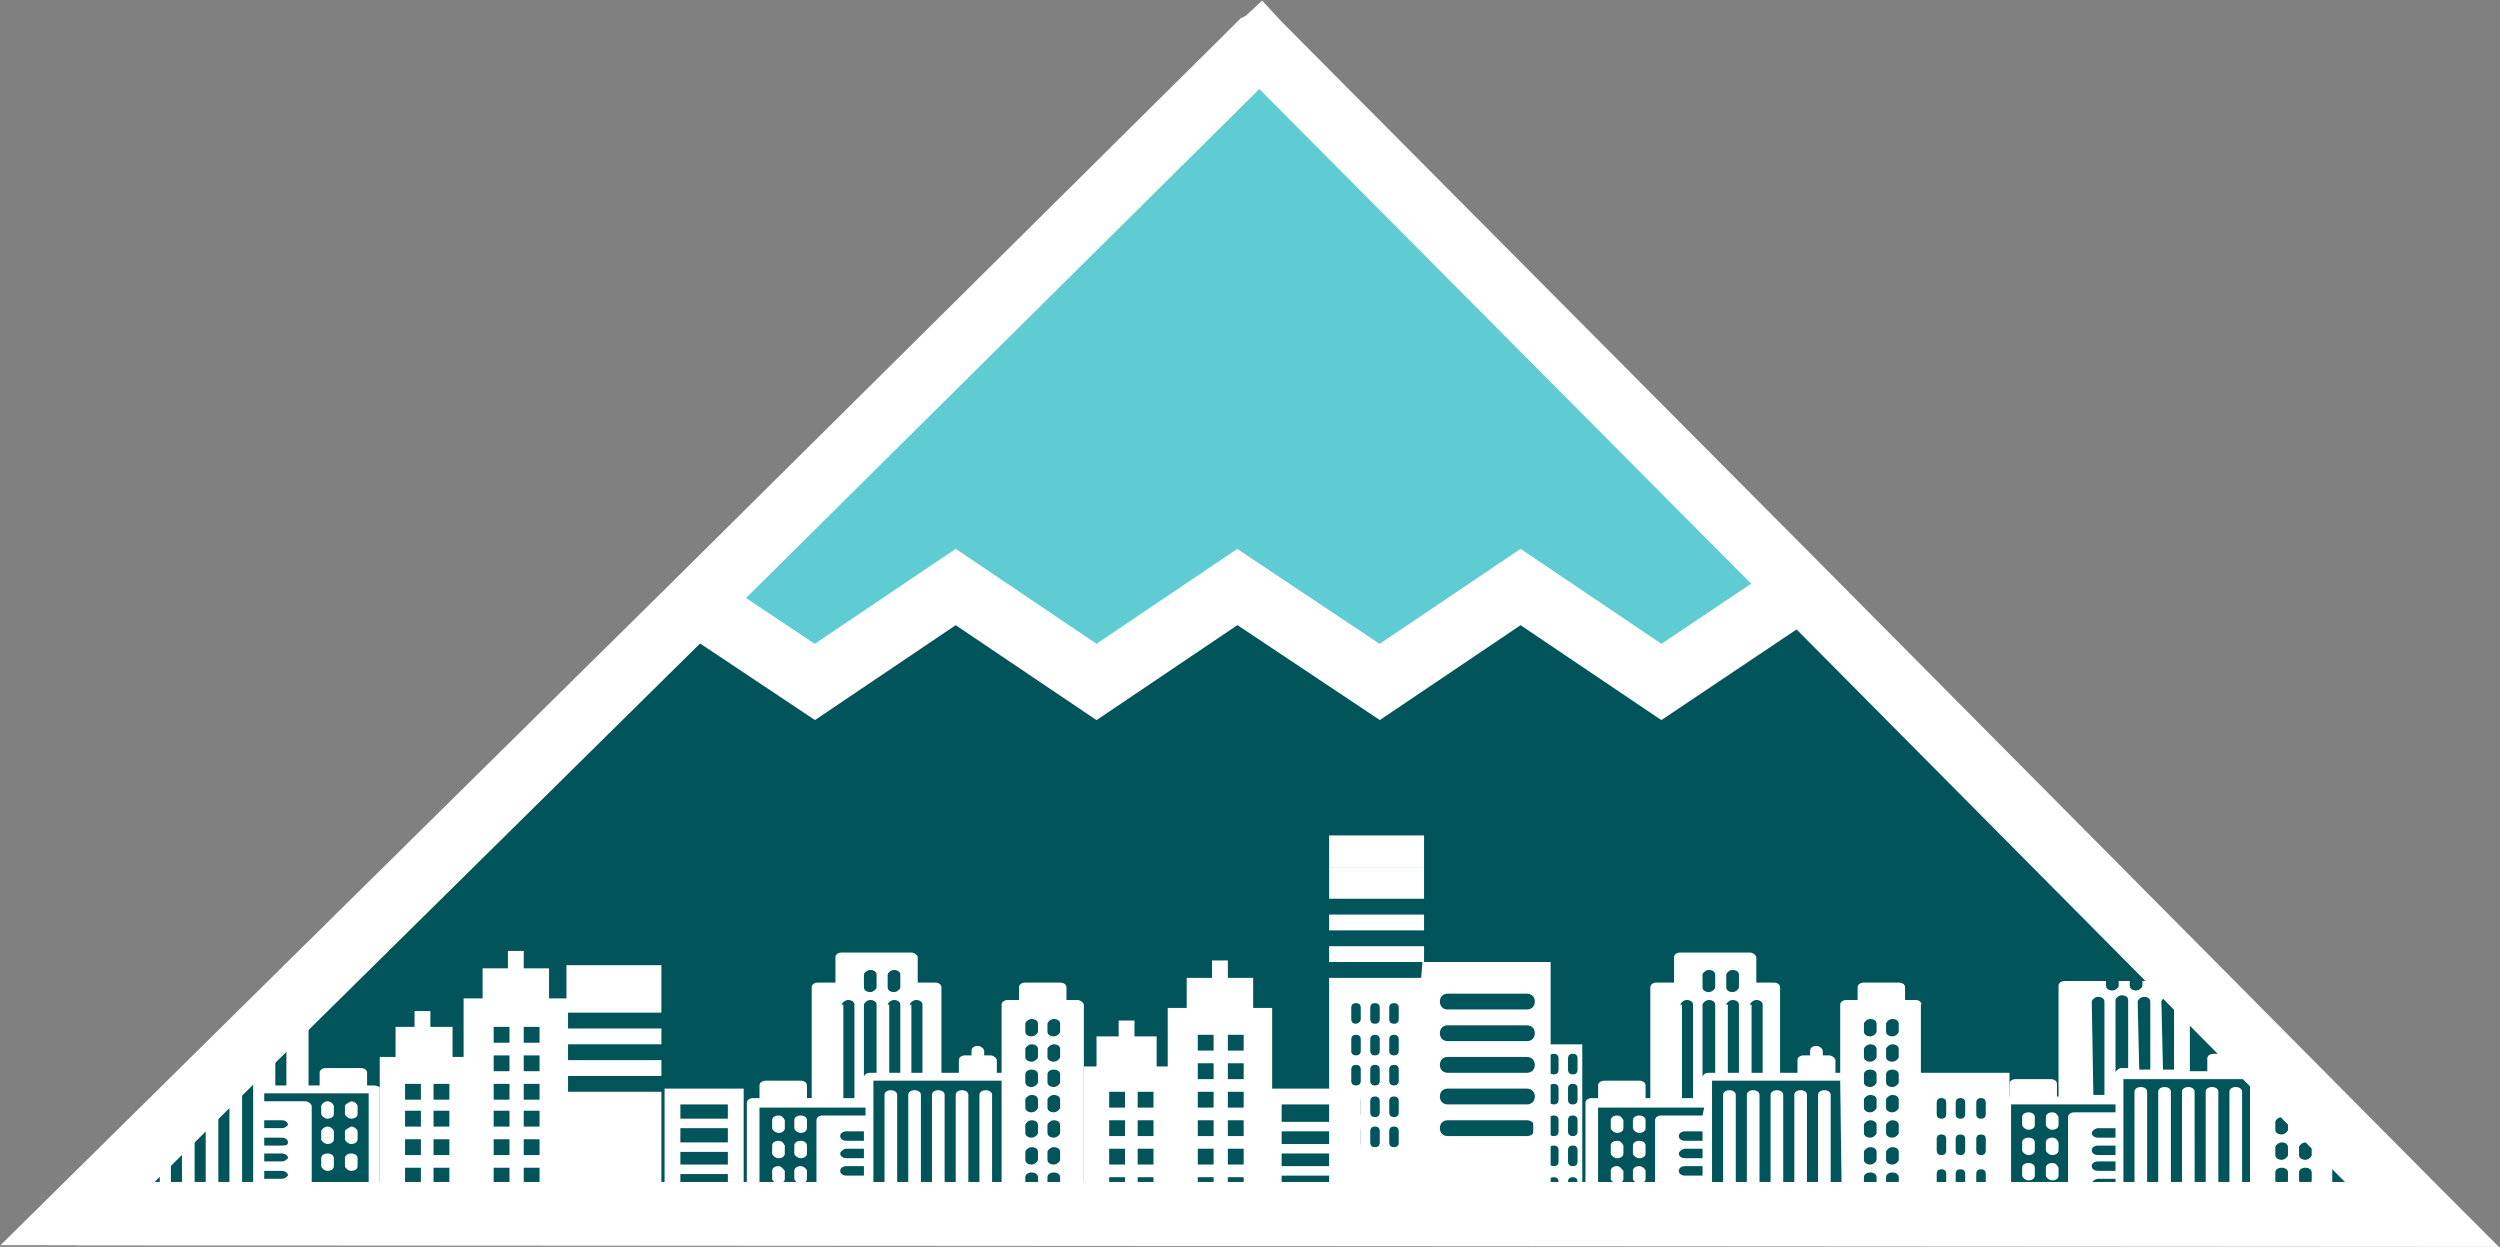
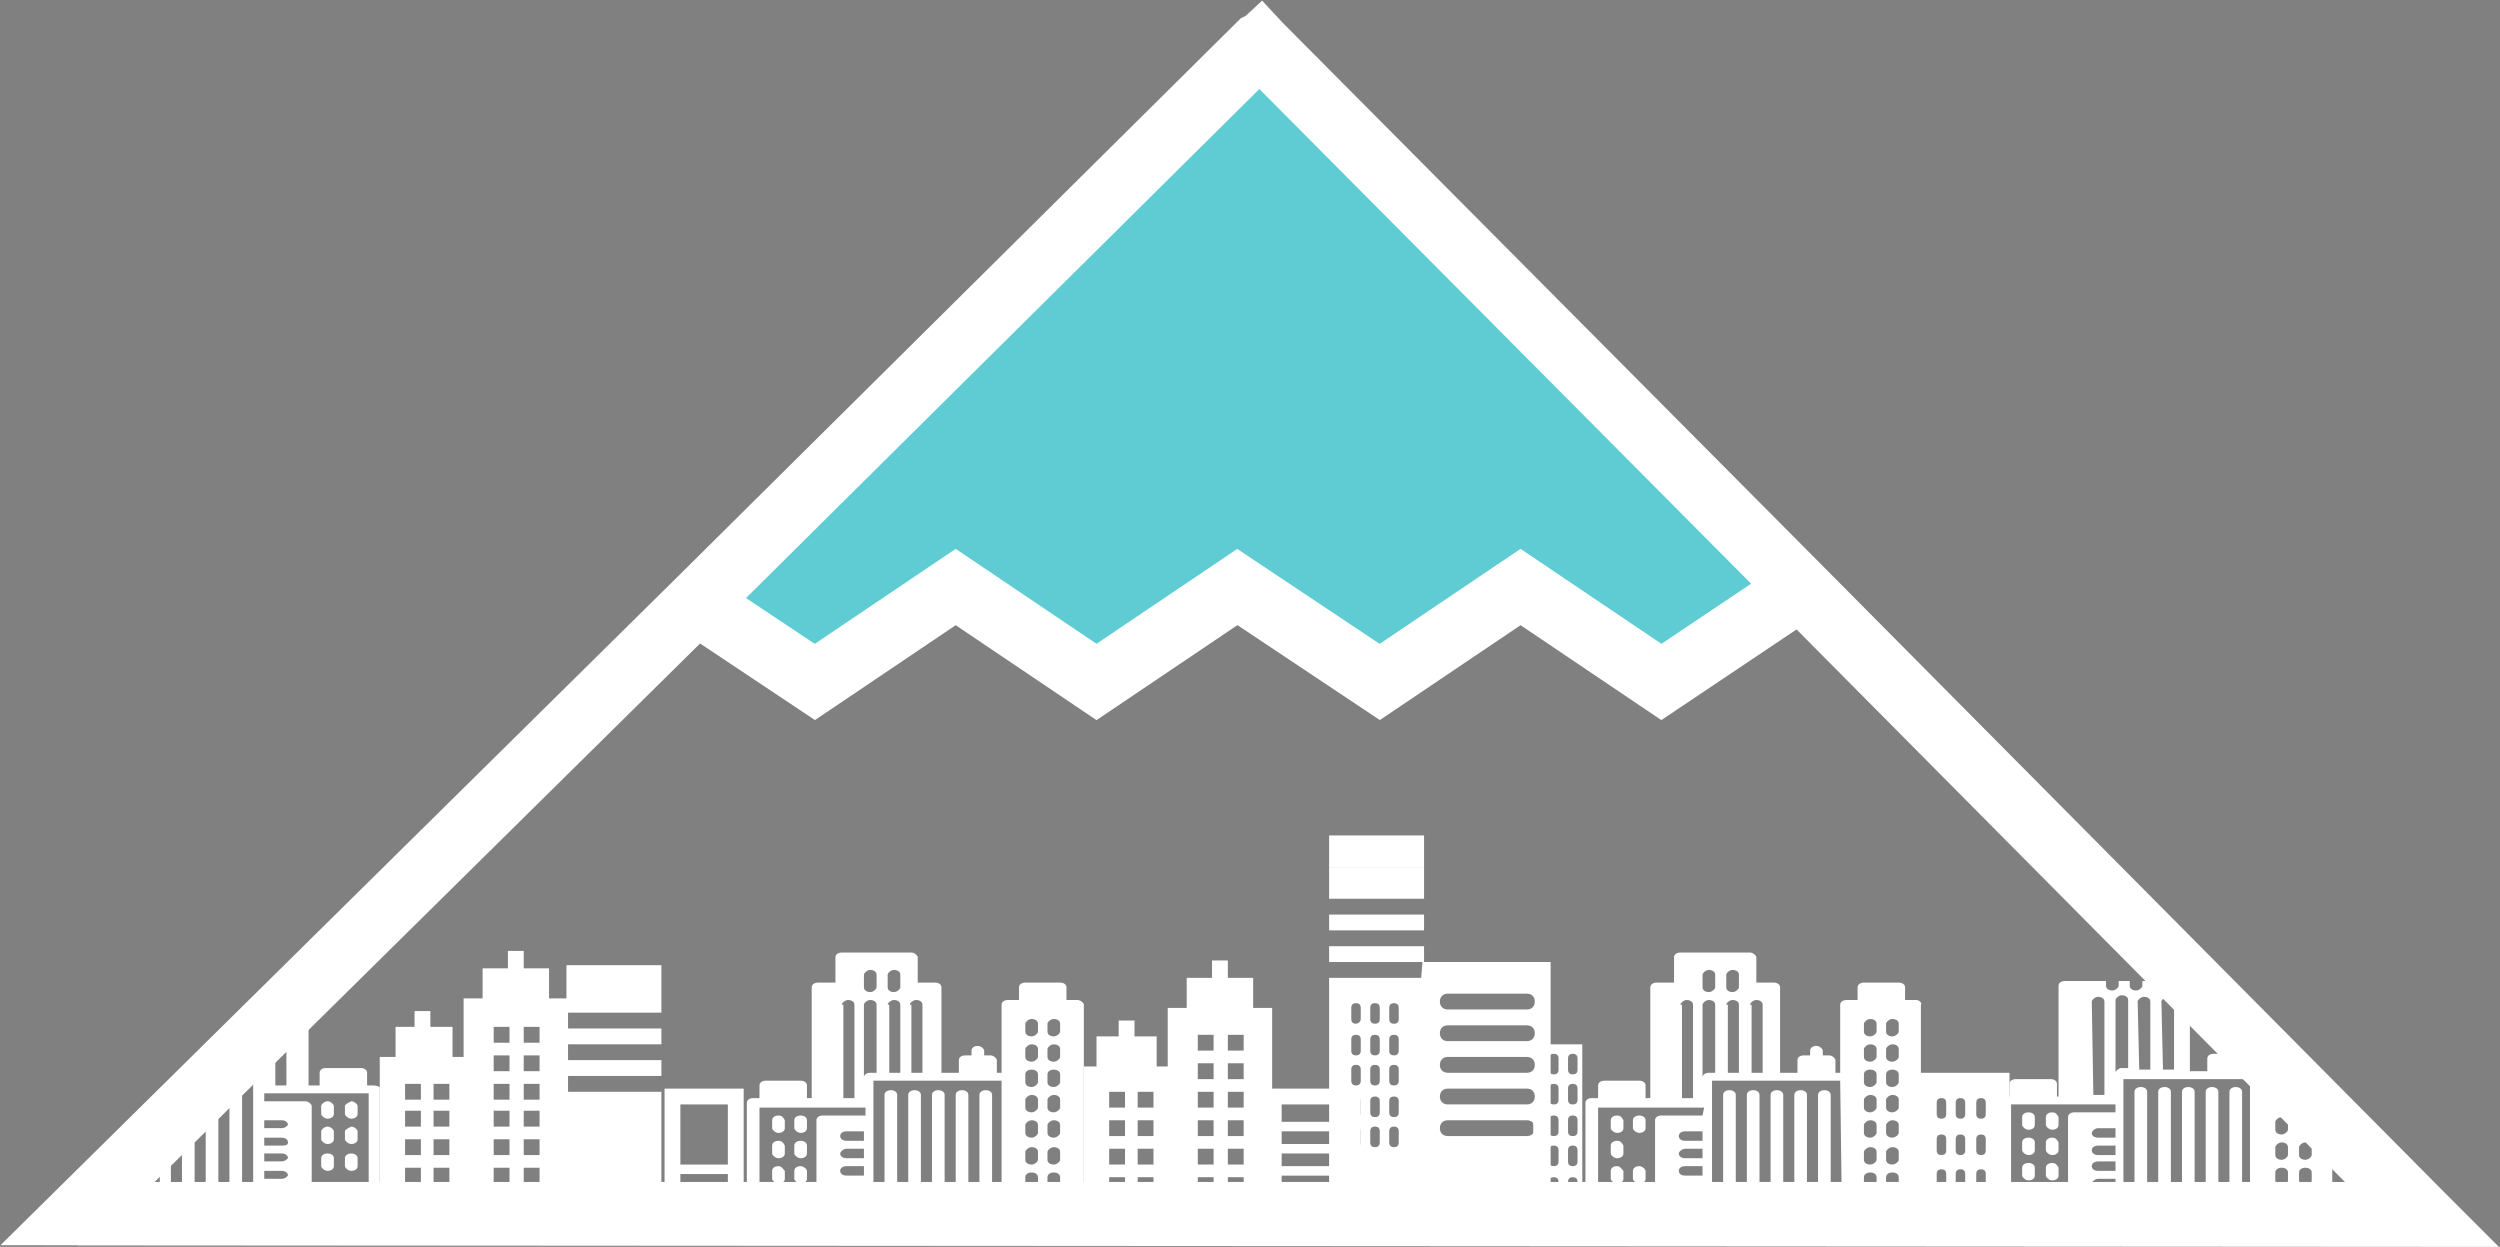
<svg xmlns="http://www.w3.org/2000/svg" version="1.1" id="Layer_2_1_" x="0px" y="0px" viewBox="0 0 158 78.8" style="enable-background:new 0 0 158 78.8;" xml:space="preserve">
  <rect x="0" y="0" width="158" height="78.8" fill="#808080" stroke="none" />
  <style type="text/css">
	.st0{fill:#FFFFFF;}
	.st1{fill:#00545A;}
	.st2{fill:#5FCCD3;}
	.st3{fill:none;stroke:#FFFFFF;stroke-width:0.5;stroke-linecap:round;stroke-linejoin:round;}
	.st4{fill:none;stroke:#FFFFFF;stroke-width:4;stroke-miterlimit:10;}
</style>
-   <polyline class="st1" points="79.4,3.7 4.6,77.7 152.8,77.8 77.9,2.4 " />
  <g id="XMLID_11_">
    <g>
      <polygon class="st2" points="79.6,2.8 113.8,37.2 105,43.1 96.1,37.1 87.2,43.1 78.2,37.1 69.3,43.1 60.4,37.1 51.5,43.1 44,38.1       " />
    </g>
    <g>
      <line class="st3" x1="153" y1="76.7" x2="154.5" y2="76.7" />
      <line class="st4" x1="4.9" y1="76.7" x2="153" y2="76.7" />
      <polyline class="st4" points="79.8,2.7 79.6,2.8 44,38.1 4.9,76.7 153.1,76.8 153,76.7 113.8,37.2 79.6,2.8 78.3,1.4   " />
      <polyline class="st4" points="43.4,37.7 44,38.1 51.5,43.1 60.4,37.1 69.3,43.1 78.2,37.1 87.2,43.1 96.1,37.1 105,43.1     113.8,37.2 113.9,37.1   " />
    </g>
  </g>
  <g>
    <g>
      <g>
        <g>
          <g>
            <path class="st0" d="M49.2,72.1c-0.2,0-0.4,0.1-0.4,0.3v0.5c0,0.1,0.2,0.3,0.4,0.3s0.4-0.1,0.4-0.3v-0.5       C49.5,72.2,49.4,72.1,49.2,72.1z" />
            <path class="st0" d="M49.2,73.7c-0.2,0-0.4,0.1-0.4,0.3v0.5c0,0.1,0.2,0.3,0.4,0.3s0.4-0.1,0.4-0.3V74       C49.5,73.9,49.4,73.7,49.2,73.7z" />
            <path class="st0" d="M49.2,70.5c-0.2,0-0.4,0.1-0.4,0.3v0.5c0,0.1,0.2,0.3,0.4,0.3s0.4-0.1,0.4-0.3v-0.5       C49.5,70.6,49.4,70.5,49.2,70.5z" />
            <path class="st0" d="M50.6,72.1c-0.2,0-0.4,0.1-0.4,0.3v0.5c0,0.1,0.2,0.3,0.4,0.3s0.4-0.1,0.4-0.3v-0.5       C51,72.2,50.8,72.1,50.6,72.1z" />
            <path class="st0" d="M50.6,70.5c-0.2,0-0.4,0.1-0.4,0.3v0.5c0,0.1,0.2,0.3,0.4,0.3s0.4-0.1,0.4-0.3v-0.5       C51,70.6,50.8,70.5,50.6,70.5z" />
            <path class="st0" d="M50.6,73.7c-0.2,0-0.4,0.1-0.4,0.3v0.5c0,0.1,0.2,0.3,0.4,0.3s0.4-0.1,0.4-0.3V74       C51,73.9,50.8,73.7,50.6,73.7z" />
            <path class="st0" d="M68.1,63.2h-0.7v-0.8c0-0.2-0.2-0.3-0.4-0.3h-2.2c-0.2,0-0.4,0.1-0.4,0.3v0.8h-0.7c-0.2,0-0.4,0.1-0.4,0.3       v4.3H63V67c0-0.1-0.2-0.3-0.4-0.3h-0.4v-0.3c0-0.1-0.2-0.3-0.4-0.3s-0.4,0.1-0.4,0.3v0.3H61c-0.2,0-0.4,0.1-0.4,0.3v0.8h-1.1       v-5.4c0-0.2-0.2-0.3-0.4-0.3H58v-1.6c0-0.1-0.2-0.3-0.4-0.3h-4.4c-0.2,0-0.4,0.1-0.4,0.3v1.6h-1.1c-0.2,0-0.4,0.1-0.4,0.3v7H51       v-0.8c0-0.2-0.2-0.3-0.4-0.3h-2.2c-0.2,0-0.4,0.1-0.4,0.3v0.8h-0.4c-0.2,0-0.4,0.1-0.4,0.3v6.5c0,0.1,0.2,0.3,0.4,0.3H52h3h8.7       h4.4c0.2,0,0.4-0.1,0.4-0.3V63.5C68.5,63.4,68.3,63.2,68.1,63.2z M57.5,63.5c0-0.1,0.2-0.3,0.4-0.3s0.4,0.1,0.4,0.3v4.3h-0.7       v-4.3H57.5z M56.1,61.6c0-0.1,0.2-0.3,0.4-0.3s0.4,0.1,0.4,0.3v0.8c0,0.1-0.2,0.3-0.4,0.3s-0.4-0.1-0.4-0.3V61.6z M56.1,63.5       c0-0.1,0.2-0.3,0.4-0.3s0.4,0.1,0.4,0.3v4.3h-0.7v-4.3H56.1z M54.6,61.6c0-0.1,0.2-0.3,0.4-0.3s0.4,0.1,0.4,0.3v0.8       c0,0.1-0.2,0.3-0.4,0.3s-0.4-0.1-0.4-0.3V61.6z M53.2,63.5c0-0.1,0.2-0.3,0.4-0.3s0.4,0.1,0.4,0.3v5.9h-0.7v-5.9H53.2z        M54.6,75.4h-1.1c-0.2,0-0.4-0.1-0.4-0.3c0-0.1,0.2-0.3,0.4-0.3h1.1V75.4z M54.6,74.3h-1.1c-0.2,0-0.4-0.1-0.4-0.3       c0-0.2,0.2-0.3,0.4-0.3h1.1V74.3z M54.6,73.2h-1.1c-0.2,0-0.4-0.1-0.4-0.3c0-0.1,0.2-0.3,0.4-0.3h1.1V73.2z M54.6,72.1h-1.1       c-0.2,0-0.4-0.1-0.4-0.3s0.2-0.3,0.4-0.3h1.1V72.1z M54.6,70.5H52c-0.2,0-0.4,0.1-0.4,0.3v5.1H48V70h0.4h2.2h1.5h1.5h1.1v0.5       H54.6z M54.6,68.1v-4.6c0-0.1,0.2-0.3,0.4-0.3s0.4,0.1,0.4,0.3v4.3H55C54.8,67.8,54.6,67.9,54.6,68.1z M63.4,75.9h-0.7v-6.7       c0-0.2-0.2-0.3-0.4-0.3s-0.4,0.1-0.4,0.3v6.7h-0.7v-6.7c0-0.2-0.2-0.3-0.4-0.3s-0.4,0.1-0.4,0.3v6.7h-0.7v-6.7       c0-0.2-0.2-0.3-0.4-0.3s-0.4,0.1-0.4,0.3v6.7h-0.7v-6.7c0-0.2-0.2-0.3-0.4-0.3s-0.4,0.1-0.4,0.3v6.7h-0.7v-6.7       c0-0.2-0.2-0.3-0.4-0.3s-0.4,0.1-0.4,0.3v6.7h-0.7v-0.8V74v-1.1v-1.1v-1.1v-1.1v-1.3h1.1h1.5h1.5h1.8h1.5h0.7v7.6H63.4z        M65.6,74.9c0,0.2-0.2,0.3-0.4,0.3s-0.4-0.1-0.4-0.3v-0.5c0-0.2,0.2-0.3,0.4-0.3s0.4,0.1,0.4,0.3V74.9z M65.6,73.3       c0,0.1-0.2,0.3-0.4,0.3s-0.4-0.1-0.4-0.3v-0.5c0-0.1,0.2-0.3,0.4-0.3s0.4,0.1,0.4,0.3V73.3z M65.6,71.6c0,0.1-0.2,0.3-0.4,0.3       s-0.4-0.1-0.4-0.3v-0.5c0-0.1,0.2-0.3,0.4-0.3s0.4,0.1,0.4,0.3V71.6z M65.6,70c0,0.1-0.2,0.3-0.4,0.3s-0.4-0.1-0.4-0.3v-0.5       c0-0.1,0.2-0.3,0.4-0.3s0.4,0.1,0.4,0.3V70z M65.6,68.4c0,0.1-0.2,0.3-0.4,0.3s-0.4-0.1-0.4-0.3v-0.5c0-0.2,0.2-0.3,0.4-0.3       s0.4,0.1,0.4,0.3V68.4z M65.6,66.8c0,0.1-0.2,0.3-0.4,0.3s-0.4-0.1-0.4-0.3v-0.5c0-0.1,0.2-0.3,0.4-0.3s0.4,0.1,0.4,0.3V66.8z        M65.6,65.2c0,0.1-0.2,0.3-0.4,0.3s-0.4-0.1-0.4-0.3v-0.5c0-0.1,0.2-0.3,0.4-0.3s0.4,0.1,0.4,0.3V65.2z M67,74.9       c0,0.2-0.2,0.3-0.4,0.3c-0.2,0-0.4-0.1-0.4-0.3v-0.5c0-0.2,0.2-0.3,0.4-0.3c0.2,0,0.4,0.1,0.4,0.3V74.9z M67,73.3       c0,0.1-0.2,0.3-0.4,0.3c-0.2,0-0.4-0.1-0.4-0.3v-0.5c0-0.1,0.2-0.3,0.4-0.3c0.2,0,0.4,0.1,0.4,0.3V73.3z M67,71.6       c0,0.1-0.2,0.3-0.4,0.3c-0.2,0-0.4-0.1-0.4-0.3v-0.5c0-0.1,0.2-0.3,0.4-0.3c0.2,0,0.4,0.1,0.4,0.3V71.6z M67,70       c0,0.1-0.2,0.3-0.4,0.3c-0.2,0-0.4-0.1-0.4-0.3v-0.5c0-0.1,0.2-0.3,0.4-0.3c0.2,0,0.4,0.1,0.4,0.3V70z M67,68.4       c0,0.1-0.2,0.3-0.4,0.3c-0.2,0-0.4-0.1-0.4-0.3v-0.5c0-0.2,0.2-0.3,0.4-0.3c0.2,0,0.4,0.1,0.4,0.3V68.4z M67,66.8       c0,0.1-0.2,0.3-0.4,0.3c-0.2,0-0.4-0.1-0.4-0.3v-0.5c0-0.1,0.2-0.3,0.4-0.3c0.2,0,0.4,0.1,0.4,0.3V66.8z M67,65.2       c0,0.1-0.2,0.3-0.4,0.3c-0.2,0-0.4-0.1-0.4-0.3v-0.5c0-0.1,0.2-0.3,0.4-0.3c0.2,0,0.4,0.1,0.4,0.3V65.2z" />
          </g>
        </g>
      </g>
      <g>
        <g>
          <g>
            <path class="st0" d="M21.8,71.5V72c0,0.1,0.2,0.3,0.4,0.3c0.2,0,0.4-0.1,0.4-0.3v-0.5c0-0.1-0.2-0.3-0.4-0.3       C22,71.3,21.8,71.4,21.8,71.5z" />
            <path class="st0" d="M21.8,73.2v0.5c0,0.1,0.2,0.3,0.4,0.3c0.2,0,0.4-0.1,0.4-0.3v-0.5c0-0.2-0.2-0.3-0.4-0.3       C22,72.9,21.8,73,21.8,73.2z" />
            <path class="st0" d="M21.8,69.9v0.5c0,0.1,0.2,0.3,0.4,0.3c0.2,0,0.4-0.1,0.4-0.3v-0.5c0-0.1-0.2-0.3-0.4-0.3       C22,69.7,21.8,69.8,21.8,69.9z" />
            <path class="st0" d="M20.3,71.5V72c0,0.1,0.2,0.3,0.4,0.3s0.4-0.1,0.4-0.3v-0.5c0-0.1-0.2-0.3-0.4-0.3S20.3,71.4,20.3,71.5z" />
            <path class="st0" d="M20.3,69.9v0.5c0,0.1,0.2,0.3,0.4,0.3s0.4-0.1,0.4-0.3v-0.5c0-0.1-0.2-0.3-0.4-0.3S20.3,69.8,20.3,69.9z" />
            <path class="st0" d="M20.3,73.2v0.5c0,0.1,0.2,0.3,0.4,0.3s0.4-0.1,0.4-0.3v-0.5c0-0.2-0.2-0.3-0.4-0.3S20.3,73,20.3,73.2z" />
            <path class="st0" d="M23.6,68.6h-0.4v-0.8c0-0.2-0.2-0.3-0.4-0.3h-2.2c-0.2,0-0.4,0.1-0.4,0.3v0.8h-0.7v-6.7       c0,0.1-0.1,0.2-0.1,0.3c-0.4,0.9-1.5,0.4-1.6-0.4c-0.1,0-0.2,0-0.3,0c0.1,0.2,0.1,0.5,0,0.7c0.1,0,0.1-0.1,0.2-0.1       c0.2,0,0.4,0.1,0.4,0.3v5.9h-0.7v-5.8c-0.2,0.4-0.4,0.7-0.6,1c0.1,0.3,0.1,0.7-0.1,0.9v2.5c0-0.1-0.2-0.3-0.4-0.3H16v-1.7       c-0.2,0.2-0.5,0.3-0.7,0.4V67h-0.7v-0.8c-0.2,0.1-0.5,0.3-0.7,0.4V67h-0.6c-0.3,0.2-0.5,0.4-0.8,0.5H16V75h-0.7v-6.7       c0-0.2-0.2-0.3-0.4-0.3s-0.4,0.1-0.4,0.3V75h-0.7v-6.7c0-0.2-0.2-0.3-0.4-0.3S13,68.1,13,68.3V75h-0.7v-6.7       c0-0.2-0.2-0.3-0.4-0.3s-0.4,0.1-0.4,0.3V75h-0.7v-6.3c-0.3,0.2-0.5,0.5-0.7,0.7V75H9.4v-4.7l0,0c-0.1,0.2-0.3,0.3-0.4,0.3       c-0.1,0.1-0.2,0.2-0.3,0.2V75H8.1c0,0.2-0.1,0.4-0.2,0.5h15.7c0.2,0,0.4-0.1,0.4-0.3v-6.5C24,68.7,23.8,68.6,23.6,68.6z        M17.8,74.5h-1.1V74h1.1c0.2,0,0.4,0.1,0.4,0.3C18.1,74.4,18,74.5,17.8,74.5z M17.8,73.4h-1.1v-0.5h1.1c0.2,0,0.4,0.1,0.4,0.3       C18.1,73.3,18,73.4,17.8,73.4z M17.8,72.4h-1.1v-0.5h1.1c0.2,0,0.4,0.1,0.4,0.3S18,72.4,17.8,72.4z M17.8,71.3h-1.1v-0.5h1.1       c0.2,0,0.4,0.1,0.4,0.3C18.1,71.2,18,71.3,17.8,71.3z M23.3,75h-3.6v-5.1c0-0.1-0.2-0.3-0.4-0.3h-2.6v-0.5h6.6V75z" />
          </g>
        </g>
      </g>
      <g>
        <g>
          <g>
            <path class="st0" d="M102.2,72.1c-0.2,0-0.4,0.1-0.4,0.3v0.5c0,0.1,0.2,0.3,0.4,0.3c0.2,0,0.4-0.1,0.4-0.3v-0.5       C102.5,72.2,102.4,72.1,102.2,72.1z" />
            <path class="st0" d="M102.2,73.7c-0.2,0-0.4,0.1-0.4,0.3v0.5c0,0.1,0.2,0.3,0.4,0.3c0.2,0,0.4-0.1,0.4-0.3V74       C102.5,73.9,102.4,73.7,102.2,73.7z" />
            <path class="st0" d="M102.2,70.5c-0.2,0-0.4,0.1-0.4,0.3v0.5c0,0.1,0.2,0.3,0.4,0.3c0.2,0,0.4-0.1,0.4-0.3v-0.5       C102.5,70.6,102.4,70.5,102.2,70.5z" />
-             <path class="st0" d="M103.6,72.1c-0.2,0-0.4,0.1-0.4,0.3v0.5c0,0.1,0.2,0.3,0.4,0.3c0.2,0,0.4-0.1,0.4-0.3v-0.5       C104,72.2,103.8,72.1,103.6,72.1z" />
            <path class="st0" d="M103.6,70.5c-0.2,0-0.4,0.1-0.4,0.3v0.5c0,0.1,0.2,0.3,0.4,0.3c0.2,0,0.4-0.1,0.4-0.3v-0.5       C104,70.6,103.8,70.5,103.6,70.5z" />
            <path class="st0" d="M103.6,73.7c-0.2,0-0.4,0.1-0.4,0.3v0.5c0,0.1,0.2,0.3,0.4,0.3c0.2,0,0.4-0.1,0.4-0.3V74       C104,73.9,103.8,73.7,103.6,73.7z" />
            <path class="st0" d="M121.1,63.2h-0.7v-0.8c0-0.2-0.2-0.3-0.4-0.3h-2.2c-0.2,0-0.4,0.1-0.4,0.3v0.8h-0.7       c-0.2,0-0.4,0.1-0.4,0.3v4.3H116V67c0-0.1-0.2-0.3-0.4-0.3h-0.4v-0.3c0-0.1-0.2-0.3-0.4-0.3c-0.2,0-0.4,0.1-0.4,0.3v0.3H114       c-0.2,0-0.4,0.1-0.4,0.3v0.8h-1.1v-5.4c0-0.2-0.2-0.3-0.4-0.3H111v-1.6c0-0.1-0.2-0.3-0.4-0.3h-4.4c-0.2,0-0.4,0.1-0.4,0.3v1.6       h-1.1c-0.2,0-0.4,0.1-0.4,0.3v7H104v-0.8c0-0.2-0.2-0.3-0.4-0.3h-2.2c-0.2,0-0.4,0.1-0.4,0.3v0.8h-0.4c-0.2,0-0.4,0.1-0.4,0.3       v6.5c0,0.1,0.2,0.3,0.4,0.3h4.4h2.9h8.7h4.4c0.2,0,0.4-0.1,0.4-0.3V63.5C121.5,63.4,121.3,63.2,121.1,63.2z M110.6,63.5       c0-0.1,0.2-0.3,0.4-0.3c0.2,0,0.4,0.1,0.4,0.3v4.3h-0.7v-4.3H110.6z M109.1,61.6c0-0.1,0.2-0.3,0.4-0.3c0.2,0,0.4,0.1,0.4,0.3       v0.8c0,0.1-0.2,0.3-0.4,0.3c-0.2,0-0.4-0.1-0.4-0.3V61.6z M109.1,63.5c0-0.1,0.2-0.3,0.4-0.3c0.2,0,0.4,0.1,0.4,0.3v4.3h-0.7       v-4.3H109.1z M107.6,61.6c0-0.1,0.2-0.3,0.4-0.3c0.2,0,0.4,0.1,0.4,0.3v0.8c0,0.1-0.2,0.3-0.4,0.3c-0.2,0-0.4-0.1-0.4-0.3V61.6       z M106.2,63.5c0-0.1,0.2-0.3,0.4-0.3c0.2,0,0.4,0.1,0.4,0.3v5.9h-0.7v-5.9H106.2z M107.6,75.4h-1.1c-0.2,0-0.4-0.1-0.4-0.3       c0-0.1,0.2-0.3,0.4-0.3h1.1V75.4z M107.6,74.3h-1.1c-0.2,0-0.4-0.1-0.4-0.3c0-0.2,0.2-0.3,0.4-0.3h1.1V74.3z M107.6,73.2h-1.1       c-0.2,0-0.4-0.1-0.4-0.3c0-0.1,0.2-0.3,0.4-0.3h1.1V73.2z M107.6,72.1h-1.1c-0.2,0-0.4-0.1-0.4-0.3s0.2-0.3,0.4-0.3h1.1V72.1z        M107.6,70.5H105c-0.2,0-0.4,0.1-0.4,0.3v5.1H101V70h0.4h2.2h1.5h1.5h1.1L107.6,70.5L107.6,70.5z M107.6,68.1v-4.6       c0-0.1,0.2-0.3,0.4-0.3c0.2,0,0.4,0.1,0.4,0.3v4.3H108C107.8,67.8,107.6,67.9,107.6,68.1z M116.4,75.9h-0.7v-6.7       c0-0.2-0.2-0.3-0.4-0.3c-0.2,0-0.4,0.1-0.4,0.3v6.7h-0.7v-6.7c0-0.2-0.2-0.3-0.4-0.3c-0.2,0-0.4,0.1-0.4,0.3v6.7h-0.7v-6.7       c0-0.2-0.2-0.3-0.4-0.3c-0.2,0-0.4,0.1-0.4,0.3v6.7h-0.7v-6.7c0-0.2-0.2-0.3-0.4-0.3c-0.2,0-0.4,0.1-0.4,0.3v6.7h-0.7v-6.7       c0-0.2-0.2-0.3-0.4-0.3c-0.2,0-0.4,0.1-0.4,0.3v6.7h-0.7v-0.8V74v-1.1v-1.1v-1.1v-1.1v-1.3h1.1h1.5h1.5h1.8h1.5h0.7L116.4,75.9       L116.4,75.9z M118.6,74.9c0,0.2-0.2,0.3-0.4,0.3c-0.2,0-0.4-0.1-0.4-0.3v-0.5c0-0.2,0.2-0.3,0.4-0.3c0.2,0,0.4,0.1,0.4,0.3       V74.9z M118.6,73.3c0,0.1-0.2,0.3-0.4,0.3c-0.2,0-0.4-0.1-0.4-0.3v-0.5c0-0.1,0.2-0.3,0.4-0.3c0.2,0,0.4,0.1,0.4,0.3V73.3z        M118.6,71.6c0,0.1-0.2,0.3-0.4,0.3c-0.2,0-0.4-0.1-0.4-0.3v-0.5c0-0.1,0.2-0.3,0.4-0.3c0.2,0,0.4,0.1,0.4,0.3V71.6z M118.6,70       c0,0.1-0.2,0.3-0.4,0.3c-0.2,0-0.4-0.1-0.4-0.3v-0.5c0-0.1,0.2-0.3,0.4-0.3c0.2,0,0.4,0.1,0.4,0.3V70z M118.6,68.4       c0,0.1-0.2,0.3-0.4,0.3c-0.2,0-0.4-0.1-0.4-0.3v-0.5c0-0.2,0.2-0.3,0.4-0.3c0.2,0,0.4,0.1,0.4,0.3V68.4z M118.6,66.8       c0,0.1-0.2,0.3-0.4,0.3c-0.2,0-0.4-0.1-0.4-0.3v-0.5c0-0.1,0.2-0.3,0.4-0.3c0.2,0,0.4,0.1,0.4,0.3V66.8z M118.6,65.2       c0,0.1-0.2,0.3-0.4,0.3c-0.2,0-0.4-0.1-0.4-0.3v-0.5c0-0.1,0.2-0.3,0.4-0.3c0.2,0,0.4,0.1,0.4,0.3V65.2z M120,74.9       c0,0.2-0.2,0.3-0.4,0.3c-0.2,0-0.4-0.1-0.4-0.3v-0.5c0-0.2,0.2-0.3,0.4-0.3c0.2,0,0.4,0.1,0.4,0.3V74.9z M120,73.3       c0,0.1-0.2,0.3-0.4,0.3c-0.2,0-0.4-0.1-0.4-0.3v-0.5c0-0.1,0.2-0.3,0.4-0.3c0.2,0,0.4,0.1,0.4,0.3V73.3z M120,71.6       c0,0.1-0.2,0.3-0.4,0.3c-0.2,0-0.4-0.1-0.4-0.3v-0.5c0-0.1,0.2-0.3,0.4-0.3c0.2,0,0.4,0.1,0.4,0.3V71.6z M120,70       c0,0.1-0.2,0.3-0.4,0.3c-0.2,0-0.4-0.1-0.4-0.3v-0.5c0-0.1,0.2-0.3,0.4-0.3c0.2,0,0.4,0.1,0.4,0.3V70z M120,68.4       c0,0.1-0.2,0.3-0.4,0.3c-0.2,0-0.4-0.1-0.4-0.3v-0.5c0-0.2,0.2-0.3,0.4-0.3c0.2,0,0.4,0.1,0.4,0.3V68.4z M120,66.8       c0,0.1-0.2,0.3-0.4,0.3c-0.2,0-0.4-0.1-0.4-0.3v-0.5c0-0.1,0.2-0.3,0.4-0.3c0.2,0,0.4,0.1,0.4,0.3V66.8z M120,65.2       c0,0.1-0.2,0.3-0.4,0.3c-0.2,0-0.4-0.1-0.4-0.3v-0.5c0-0.1,0.2-0.3,0.4-0.3c0.2,0,0.4,0.1,0.4,0.3V65.2z" />
          </g>
        </g>
      </g>
      <g>
        <g>
          <g>
            <path class="st0" d="M128.2,71.9c-0.2,0-0.4,0.1-0.4,0.3v0.5c0,0.1,0.2,0.3,0.4,0.3c0.2,0,0.4-0.1,0.4-0.3v-0.5       C128.6,72,128.4,71.9,128.2,71.9z" />
            <path class="st0" d="M128.2,73.5c-0.2,0-0.4,0.1-0.4,0.3v0.5c0,0.1,0.2,0.3,0.4,0.3c0.2,0,0.4-0.1,0.4-0.3v-0.5       C128.6,73.6,128.4,73.5,128.2,73.5z" />
            <path class="st0" d="M128.2,70.3c-0.2,0-0.4,0.1-0.4,0.3v0.5c0,0.1,0.2,0.3,0.4,0.3c0.2,0,0.4-0.1,0.4-0.3v-0.5       C128.6,70.4,128.4,70.3,128.2,70.3z" />
            <path class="st0" d="M129.7,71.9c-0.2,0-0.4,0.1-0.4,0.3v0.5c0,0.1,0.2,0.3,0.4,0.3s0.4-0.1,0.4-0.3v-0.5       C130,72,129.9,71.9,129.7,71.9z" />
            <path class="st0" d="M129.7,70.3c-0.2,0-0.4,0.1-0.4,0.3v0.5c0,0.1,0.2,0.3,0.4,0.3s0.4-0.1,0.4-0.3v-0.5       C130,70.4,129.9,70.3,129.7,70.3z" />
            <path class="st0" d="M129.7,73.5c-0.2,0-0.4,0.1-0.4,0.3v0.5c0,0.1,0.2,0.3,0.4,0.3s0.4-0.1,0.4-0.3v-0.5       C130,73.6,129.9,73.5,129.7,73.5z" />
            <path class="st0" d="M146.1,68.1L146.1,68.1c0,0.2-0.2,0.4-0.4,0.4s-0.4-0.1-0.4-0.3v-0.5c0-0.1,0-0.1,0.1-0.2       c-0.3-0.3-0.6-0.5-0.9-0.7c-0.1,0.1-0.2,0.1-0.3,0.1c-0.2,0-0.4-0.1-0.4-0.3v-0.3c-0.5-0.4-1-0.7-1.5-1.1v2.5h-0.4v-0.8       c0-0.1-0.2-0.3-0.4-0.3h-0.4v-0.3c0-0.1-0.2-0.3-0.4-0.3s-0.4,0.1-0.4,0.3v0.3h-0.4c-0.2,0-0.4,0.1-0.4,0.3v0.8h-1.1v-5.4       c0-0.2-0.2-0.3-0.4-0.3h-1.1l0,0h-1.5v0.3c0,0.1-0.2,0.3-0.4,0.3s-0.4-0.1-0.4-0.3V62h-0.7v0.3c0,0.1-0.2,0.3-0.4,0.3       s-0.4-0.1-0.4-0.3V62h-1.5l0,0h-1.1c-0.2,0-0.4,0.1-0.4,0.3v7H130v-0.8c0-0.2-0.2-0.3-0.4-0.3h-2.2c-0.2,0-0.4,0.1-0.4,0.3v0.8       h-0.4c-0.2,0-0.4,0.1-0.4,0.3v6.5c0,0.1,0.2,0.3,0.4,0.3H147c0.2,0,0.4-0.1,0.4-0.3v-6.5C147,69,146.6,68.5,146.1,68.1z        M136.6,63.3c0-0.1,0.2-0.3,0.4-0.3s0.4,0.1,0.4,0.3v4.3h-0.7L136.6,63.3L136.6,63.3z M135.1,63.3c0-0.1,0.2-0.3,0.4-0.3       s0.4,0.1,0.4,0.3v4.3h-0.7L135.1,63.3L135.1,63.3z M132.2,63.3c0-0.1,0.2-0.3,0.4-0.3s0.4,0.1,0.4,0.3v5.9h-0.7L132.2,63.3       L132.2,63.3z M133.7,75.1h-1.1c-0.2,0-0.4-0.1-0.4-0.3c0-0.1,0.2-0.3,0.4-0.3h1.1V75.1z M133.7,74h-1.1c-0.2,0-0.4-0.1-0.4-0.3       c0-0.2,0.2-0.3,0.4-0.3h1.1V74z M133.7,73h-1.1c-0.2,0-0.4-0.1-0.4-0.3s0.2-0.3,0.4-0.3h1.1V73z M133.7,71.9h-1.1       c-0.2,0-0.4-0.1-0.4-0.3c0-0.1,0.2-0.3,0.4-0.3h1.1V71.9z M133.7,70.3h-2.6c-0.2,0-0.4,0.1-0.4,0.3v5.1h-3.6v-5.9h6.6V70.3z        M133.7,67.8v-4.6c0-0.1,0.2-0.3,0.4-0.3s0.4,0.1,0.4,0.3v4.3H134C133.8,67.6,133.7,67.7,133.7,67.8z M142.4,75.7h-0.7V69       c0-0.2-0.2-0.3-0.4-0.3s-0.4,0.1-0.4,0.3v6.7h-0.7V69c0-0.2-0.2-0.3-0.4-0.3s-0.4,0.1-0.4,0.3v6.7h-0.7V69       c0-0.2-0.2-0.3-0.4-0.3s-0.4,0.1-0.4,0.3v6.7h-0.7V69c0-0.2-0.2-0.3-0.4-0.3s-0.4,0.1-0.4,0.3v6.7h-0.7V69       c0-0.2-0.2-0.3-0.4-0.3s-0.4,0.1-0.4,0.3v6.7h-0.7v-7.5h8v7.5H142.4z M144.6,74.6c0,0.2-0.2,0.3-0.4,0.3s-0.4-0.1-0.4-0.3v-0.5       c0-0.2,0.2-0.3,0.4-0.3s0.4,0.1,0.4,0.3V74.6z M144.6,73c0,0.1-0.2,0.3-0.4,0.3s-0.4-0.1-0.4-0.3v-0.5c0-0.1,0.2-0.3,0.4-0.3       s0.4,0.1,0.4,0.3V73z M144.6,71.4c0,0.1-0.2,0.3-0.4,0.3s-0.4-0.1-0.4-0.3v-0.5c0-0.1,0.2-0.3,0.4-0.3s0.4,0.1,0.4,0.3V71.4z        M144.6,69.8c0,0.1-0.2,0.3-0.4,0.3s-0.4-0.1-0.4-0.3v-0.5c0-0.1,0.2-0.3,0.4-0.3s0.4,0.1,0.4,0.3V69.8z M144.6,68.2       c0,0.1-0.2,0.3-0.4,0.3s-0.4-0.1-0.4-0.3v-0.5c0-0.2,0.2-0.3,0.4-0.3s0.4,0.1,0.4,0.3V68.2z M146.1,74.6c0,0.2-0.2,0.3-0.4,0.3       s-0.4-0.1-0.4-0.3v-0.5c0-0.2,0.2-0.3,0.4-0.3s0.4,0.1,0.4,0.3V74.6z M146.1,73c0,0.1-0.2,0.3-0.4,0.3s-0.4-0.1-0.4-0.3v-0.5       c0-0.1,0.2-0.3,0.4-0.3s0.4,0.1,0.4,0.3V73z M146.1,71.4c0,0.1-0.2,0.3-0.4,0.3s-0.4-0.1-0.4-0.3v-0.5c0-0.1,0.2-0.3,0.4-0.3       s0.4,0.1,0.4,0.3V71.4z M146.1,69.8c0,0.1-0.2,0.3-0.4,0.3s-0.4-0.1-0.4-0.3v-0.5c0-0.1,0.2-0.3,0.4-0.3s0.4,0.1,0.4,0.3V69.8z       " />
          </g>
        </g>
      </g>
      <path class="st0" d="M68.5,67.4v9.8h11.9V63.7h-1.2v-1.9h-1.6v-1.1h-1v1.1H75v1.9h-1.2v3.7h-0.7v-1.9h-1.4v-1h-1v1h-1.4v1.9H68.5z     M77.6,74.4h1v1h-1V74.4z M77.6,72.6h1v1h-1V72.6z M77.6,70.8h1v1h-1V70.8z M77.6,69h1v1h-1V69z M77.6,67.2h1v1h-1V67.2z     M77.6,65.4h1v1h-1V65.4z M75.7,74.4h1v1h-1V74.4z M75.7,72.6h1v1h-1V72.6z M75.7,70.8h1v1h-1V70.8z M75.7,69h1v1h-1V69z     M75.7,67.2h1v1h-1V67.2z M75.7,65.4h1v1h-1V65.4z M71.9,74.4h1v1h-1V74.4z M71.9,72.6h1v1h-1V72.6z M71.9,70.8h1v1h-1V70.8z     M71.9,69h1v1h-1V69z M70.1,74.4h1v1h-1V74.4z M70.1,72.6h1v1h-1V72.6z M70.1,70.8h1v1h-1V70.8z M70.1,69h1v1h-1V69z" />
      <path class="st0" d="M24,66.8v9.8h11.9V63.1h-1.2v-1.9h-1.6v-1.1h-1v1.1h-1.6v1.9h-1.2v3.7h-0.7v-1.9h-1.4v-1h-1v1H25v1.9    C25,66.8,24,66.8,24,66.8z M33.1,73.8h1v1h-1V73.8z M33.1,72h1v1h-1V72z M33.1,70.2h1v1h-1V70.2z M33.1,68.5h1v1h-1V68.5z     M33.1,66.7h1v1h-1V66.7z M33.1,64.9h1v1h-1V64.9z M31.2,73.8h1v1h-1V73.8z M31.2,72h1v1h-1V72z M31.2,70.2h1v1h-1V70.2z     M31.2,68.5h1v1h-1V68.5z M31.2,66.7h1v1h-1V66.7z M31.2,64.9h1v1h-1V64.9z M27.4,73.8h1v1h-1V73.8z M27.4,72h1v1h-1V72z     M27.4,70.2h1v1h-1V70.2z M27.4,68.5h1v1h-1V68.5z M25.6,73.8h1v1h-1V73.8z M25.6,72h1v1h-1V72z M25.6,70.2h1v1h-1V70.2z     M25.6,68.5h1v1h-1V68.5z" />
      <polygon class="st0" points="84,60.8 87.2,60.8 90,60.8 90,59.8 84,59.8   " />
      <rect x="84" y="57.8" class="st0" width="6" height="1" />
      <rect x="84" y="52.8" class="st0" width="6" height="2" />
      <rect x="84" y="54.8" class="st0" width="6" height="2" />
      <g>
        <rect x="35.8" y="67" class="st0" width="6" height="1" />
        <rect x="35.8" y="69" class="st0" width="6" height="8" />
        <rect x="35.8" y="65" class="st0" width="6" height="1" />
        <polygon class="st0" points="35.8,61 35.8,61.5 35.8,64 41.8,64 41.8,61.5 41.8,61    " />
      </g>
      <path class="st0" d="M121,67.8v8h6v-8H121z M123,74.9c0,0.2-0.1,0.3-0.3,0.3c-0.2,0-0.3-0.1-0.3-0.3v-0.7c0-0.2,0.1-0.3,0.3-0.3    c0.2,0,0.3,0.1,0.3,0.3V74.9z M123,72.7c0,0.2-0.1,0.3-0.3,0.3c-0.2,0-0.3-0.1-0.3-0.3V72c0-0.2,0.1-0.3,0.3-0.3    c0.2,0,0.3,0.1,0.3,0.3V72.7z M123,70.4c0,0.2-0.1,0.3-0.3,0.3c-0.2,0-0.3-0.1-0.3-0.3v-0.7c0-0.2,0.1-0.3,0.3-0.3    c0.2,0,0.3,0.1,0.3,0.3V70.4z M124.2,74.9c0,0.2-0.1,0.3-0.3,0.3c-0.2,0-0.3-0.1-0.3-0.3v-0.7c0-0.2,0.1-0.3,0.3-0.3    c0.2,0,0.3,0.1,0.3,0.3V74.9z M124.2,72.7c0,0.2-0.1,0.3-0.3,0.3c-0.2,0-0.3-0.1-0.3-0.3V72c0-0.2,0.1-0.3,0.3-0.3    c0.2,0,0.3,0.1,0.3,0.3V72.7z M124.2,70.4c0,0.2-0.1,0.3-0.3,0.3c-0.2,0-0.3-0.1-0.3-0.3v-0.7c0-0.2,0.1-0.3,0.3-0.3    c0.2,0,0.3,0.1,0.3,0.3V70.4z M125.5,74.9c0,0.2-0.1,0.3-0.3,0.3s-0.3-0.1-0.3-0.3v-0.7c0-0.2,0.1-0.3,0.3-0.3s0.3,0.1,0.3,0.3    V74.9z M125.5,72.7c0,0.2-0.1,0.3-0.3,0.3s-0.3-0.1-0.3-0.3V72c0-0.2,0.1-0.3,0.3-0.3s0.3,0.1,0.3,0.3V72.7z M125.5,70.4    c0,0.2-0.1,0.3-0.3,0.3s-0.3-0.1-0.3-0.3v-0.7c0-0.2,0.1-0.3,0.3-0.3s0.3,0.1,0.3,0.3V70.4z" />
      <polygon class="st0" points="80,68.8 80,76.8 81,76.8 81,75.4 81,74.3 81,73.3 81,73 81,72.2 81,69.8 85,69.8 85,72.2 85,73     85,73.3 85,74.3 85,75.4 85,76.8 86,76.8 86,68.8   " />
      <path class="st0" d="M87.2,61.8H84v2v12h6v-14C90,61.8,87.2,61.8,87.2,61.8z M86,72.2c0,0.2-0.1,0.3-0.3,0.3    c-0.2,0-0.3-0.1-0.3-0.3v-0.7c0-0.2,0.1-0.3,0.3-0.3c0.2,0,0.3,0.1,0.3,0.3V72.2z M86,70.3c0,0.2-0.1,0.3-0.3,0.3    c-0.2,0-0.3-0.1-0.3-0.3v-0.7c0-0.2,0.1-0.3,0.3-0.3c0.2,0,0.3,0.1,0.3,0.3V70.3z M86,68.3c0,0.2-0.1,0.3-0.3,0.3    c-0.2,0-0.3-0.1-0.3-0.3v-0.7c0-0.2,0.1-0.3,0.3-0.3c0.2,0,0.3,0.1,0.3,0.3V68.3z M86,66.4c0,0.2-0.1,0.3-0.3,0.3    c-0.2,0-0.3-0.1-0.3-0.3v-0.7c0-0.2,0.1-0.3,0.3-0.3c0.2,0,0.3,0.1,0.3,0.3V66.4z M85.7,64.7c-0.2,0-0.3-0.1-0.3-0.3v-0.7    c0-0.2,0.1-0.3,0.3-0.3c0.2,0,0.3,0.1,0.3,0.3v0.7C86,64.6,85.8,64.7,85.7,64.7z M87.2,72.2c0,0.2-0.1,0.3-0.3,0.3    c-0.2,0-0.3-0.1-0.3-0.3v-0.7c0-0.2,0.1-0.3,0.3-0.3c0.2,0,0.3,0.1,0.3,0.3V72.2z M87.2,70.3c0,0.2-0.1,0.3-0.3,0.3    c-0.2,0-0.3-0.1-0.3-0.3v-0.7c0-0.2,0.1-0.3,0.3-0.3c0.2,0,0.3,0.1,0.3,0.3V70.3z M87.2,68.3c0,0.2-0.1,0.3-0.3,0.3    c-0.2,0-0.3-0.1-0.3-0.3v-0.7c0-0.2,0.1-0.3,0.3-0.3c0.2,0,0.3,0.1,0.3,0.3V68.3z M87.2,66.4c0,0.2-0.1,0.3-0.3,0.3    c-0.2,0-0.3-0.1-0.3-0.3v-0.7c0-0.2,0.1-0.3,0.3-0.3c0.2,0,0.3,0.1,0.3,0.3V66.4z M87.2,64.4c0,0.2-0.1,0.3-0.3,0.3    c-0.2,0-0.3-0.1-0.3-0.3v-0.7c0-0.2,0.1-0.3,0.3-0.3c0.2,0,0.3,0.1,0.3,0.3V64.4z M88.4,72.2c0,0.2-0.1,0.3-0.3,0.3    c-0.2,0-0.3-0.1-0.3-0.3v-0.7c0-0.2,0.1-0.3,0.3-0.3c0.2,0,0.3,0.1,0.3,0.3V72.2z M88.4,70.3c0,0.2-0.1,0.3-0.3,0.3    c-0.2,0-0.3-0.1-0.3-0.3v-0.7c0-0.2,0.1-0.3,0.3-0.3c0.2,0,0.3,0.1,0.3,0.3V70.3z M88.4,68.3c0,0.2-0.1,0.3-0.3,0.3    c-0.2,0-0.3-0.1-0.3-0.3v-0.7c0-0.2,0.1-0.3,0.3-0.3c0.2,0,0.3,0.1,0.3,0.3V68.3z M88.4,66.4c0,0.2-0.1,0.3-0.3,0.3    c-0.2,0-0.3-0.1-0.3-0.3v-0.7c0-0.2,0.1-0.3,0.3-0.3c0.2,0,0.3,0.1,0.3,0.3V66.4z M88.4,64.4c0,0.2-0.1,0.3-0.3,0.3    c-0.2,0-0.3-0.1-0.3-0.3v-0.7c0-0.2,0.1-0.3,0.3-0.3c0.2,0,0.3,0.1,0.3,0.3V64.4z" />
      <g>
        <rect x="80.9" y="75.1" class="st0" width="4.3" height="0.6" />
        <rect x="80.9" y="73.7" class="st0" width="4.3" height="0.6" />
        <rect x="80.9" y="72.3" class="st0" width="4.3" height="0.6" />
        <rect x="80.9" y="70.9" class="st0" width="4.3" height="0.6" />
      </g>
      <polygon class="st0" points="42,68.8 42,76.8 43,76.8 43,75.3 43,74.2 43,73.1 43,72.8 43,72 43,69.8 46,69.8 46,72 46,72.8     46,73.1 46,74.2 46,75.3 46,76.8 47,76.8 47,68.8   " />
      <g>
        <rect x="42.5" y="75" class="st0" width="4.3" height="0.6" />
        <rect x="42.5" y="73.6" class="st0" width="4.3" height="0.6" />
-         <rect x="42.5" y="72.2" class="st0" width="4.3" height="0.6" />
-         <rect x="42.5" y="70.7" class="st0" width="4.3" height="0.6" />
      </g>
      <path class="st0" d="M89.9,60.8l-1.3,16H98V65.5v-4.7H89.9z M97,71.3c0,0.3-0.2,0.5-0.5,0.5h-5c-0.3,0-0.5-0.2-0.5-0.5l0,0    c0-0.3,0.2-0.5,0.5-0.5h5C96.8,70.8,97,71,97,71.3L97,71.3z M97,69.3c0,0.3-0.2,0.5-0.5,0.5h-5c-0.3,0-0.5-0.2-0.5-0.5l0,0    c0-0.3,0.2-0.5,0.5-0.5h5C96.8,68.8,97,69,97,69.3L97,69.3z M97,67.3c0,0.3-0.2,0.5-0.5,0.5h-5c-0.3,0-0.5-0.2-0.5-0.5l0,0    c0-0.3,0.2-0.5,0.5-0.5h5C96.8,66.8,97,67,97,67.3L97,67.3z M97,65.3c0,0.3-0.2,0.5-0.5,0.5h-5c-0.3,0-0.5-0.2-0.5-0.5l0,0    c0-0.3,0.2-0.5,0.5-0.5h5C96.8,64.8,97,65,97,65.3L97,65.3z M97,63.3c0,0.3-0.2,0.5-0.5,0.5h-5c-0.3,0-0.5-0.2-0.5-0.5l0,0    c0-0.3,0.2-0.5,0.5-0.5h5C96.8,62.8,97,63,97,63.3L97,63.3z" />
      <path class="st0" d="M97.6,65.8l-0.6,5c0,0-0.1-0.1-0.1,0v0.7c0,0.1,0,0.2,0,0.2l-0.1,0.8c0.1,0,0.1,0.1,0.1,0.3v0.7    c0,0.2,0,0.3-0.2,0.3l0,0v0.7l0,0c0.2,0,0.2,0.1,0.2,0.3v0.7c0,0.2,0,0.3-0.2,0.3c-0.1,0-0.1,0.1-0.1,0.1V77h1h1.1h1.3V66h-2.4    V65.8z M98.5,75.4c0,0.2-0.1,0.3-0.3,0.3c-0.2,0-0.3-0.1-0.3-0.3v-0.7c0-0.2,0.1-0.3,0.3-0.3c0.2,0,0.3,0.1,0.3,0.3V75.4z     M98.5,73.4c0,0.2-0.1,0.3-0.3,0.3c-0.2,0-0.3-0.1-0.3-0.3v-0.7c0-0.2,0.1-0.3,0.3-0.3c0.2,0,0.3,0.1,0.3,0.3V73.4z M98.5,71.5    c0,0.2-0.1,0.3-0.3,0.3c-0.2,0-0.3-0.1-0.3-0.3v-0.7c0-0.2,0.1-0.3,0.3-0.3c0.2,0,0.3,0.1,0.3,0.3V71.5z M98.5,69.5    c0,0.2-0.1,0.3-0.3,0.3c-0.2,0-0.3-0.1-0.3-0.3v-0.7c0-0.2,0.1-0.3,0.3-0.3c0.2,0,0.3,0.1,0.3,0.3V69.5z M98.5,67.6    c0,0.2-0.1,0.3-0.3,0.3c-0.2,0-0.3-0.1-0.3-0.3v-0.7c0-0.2,0.1-0.3,0.3-0.3c0.2,0,0.3,0.1,0.3,0.3V67.6z M99.7,75.4    c0,0.2-0.1,0.3-0.3,0.3c-0.2,0-0.3-0.1-0.3-0.3v-0.7c0-0.2,0.1-0.3,0.3-0.3c0.2,0,0.3,0.1,0.3,0.3V75.4z M99.7,73.4    c0,0.2-0.1,0.3-0.3,0.3c-0.2,0-0.3-0.1-0.3-0.3v-0.7c0-0.2,0.1-0.3,0.3-0.3c0.2,0,0.3,0.1,0.3,0.3V73.4z M99.7,71.5    c0,0.2-0.1,0.3-0.3,0.3c-0.2,0-0.3-0.1-0.3-0.3v-0.7c0-0.2,0.1-0.3,0.3-0.3c0.2,0,0.3,0.1,0.3,0.3V71.5z M99.7,69.5    c0,0.2-0.1,0.3-0.3,0.3c-0.2,0-0.3-0.1-0.3-0.3v-0.7c0-0.2,0.1-0.3,0.3-0.3c0.2,0,0.3,0.1,0.3,0.3V69.5z M99.7,67.6    c0,0.2-0.1,0.3-0.3,0.3c-0.2,0-0.3-0.1-0.3-0.3v-0.7c0-0.2,0.1-0.3,0.3-0.3c0.2,0,0.3,0.1,0.3,0.3V67.6z" />
    </g>
  </g>
</svg>